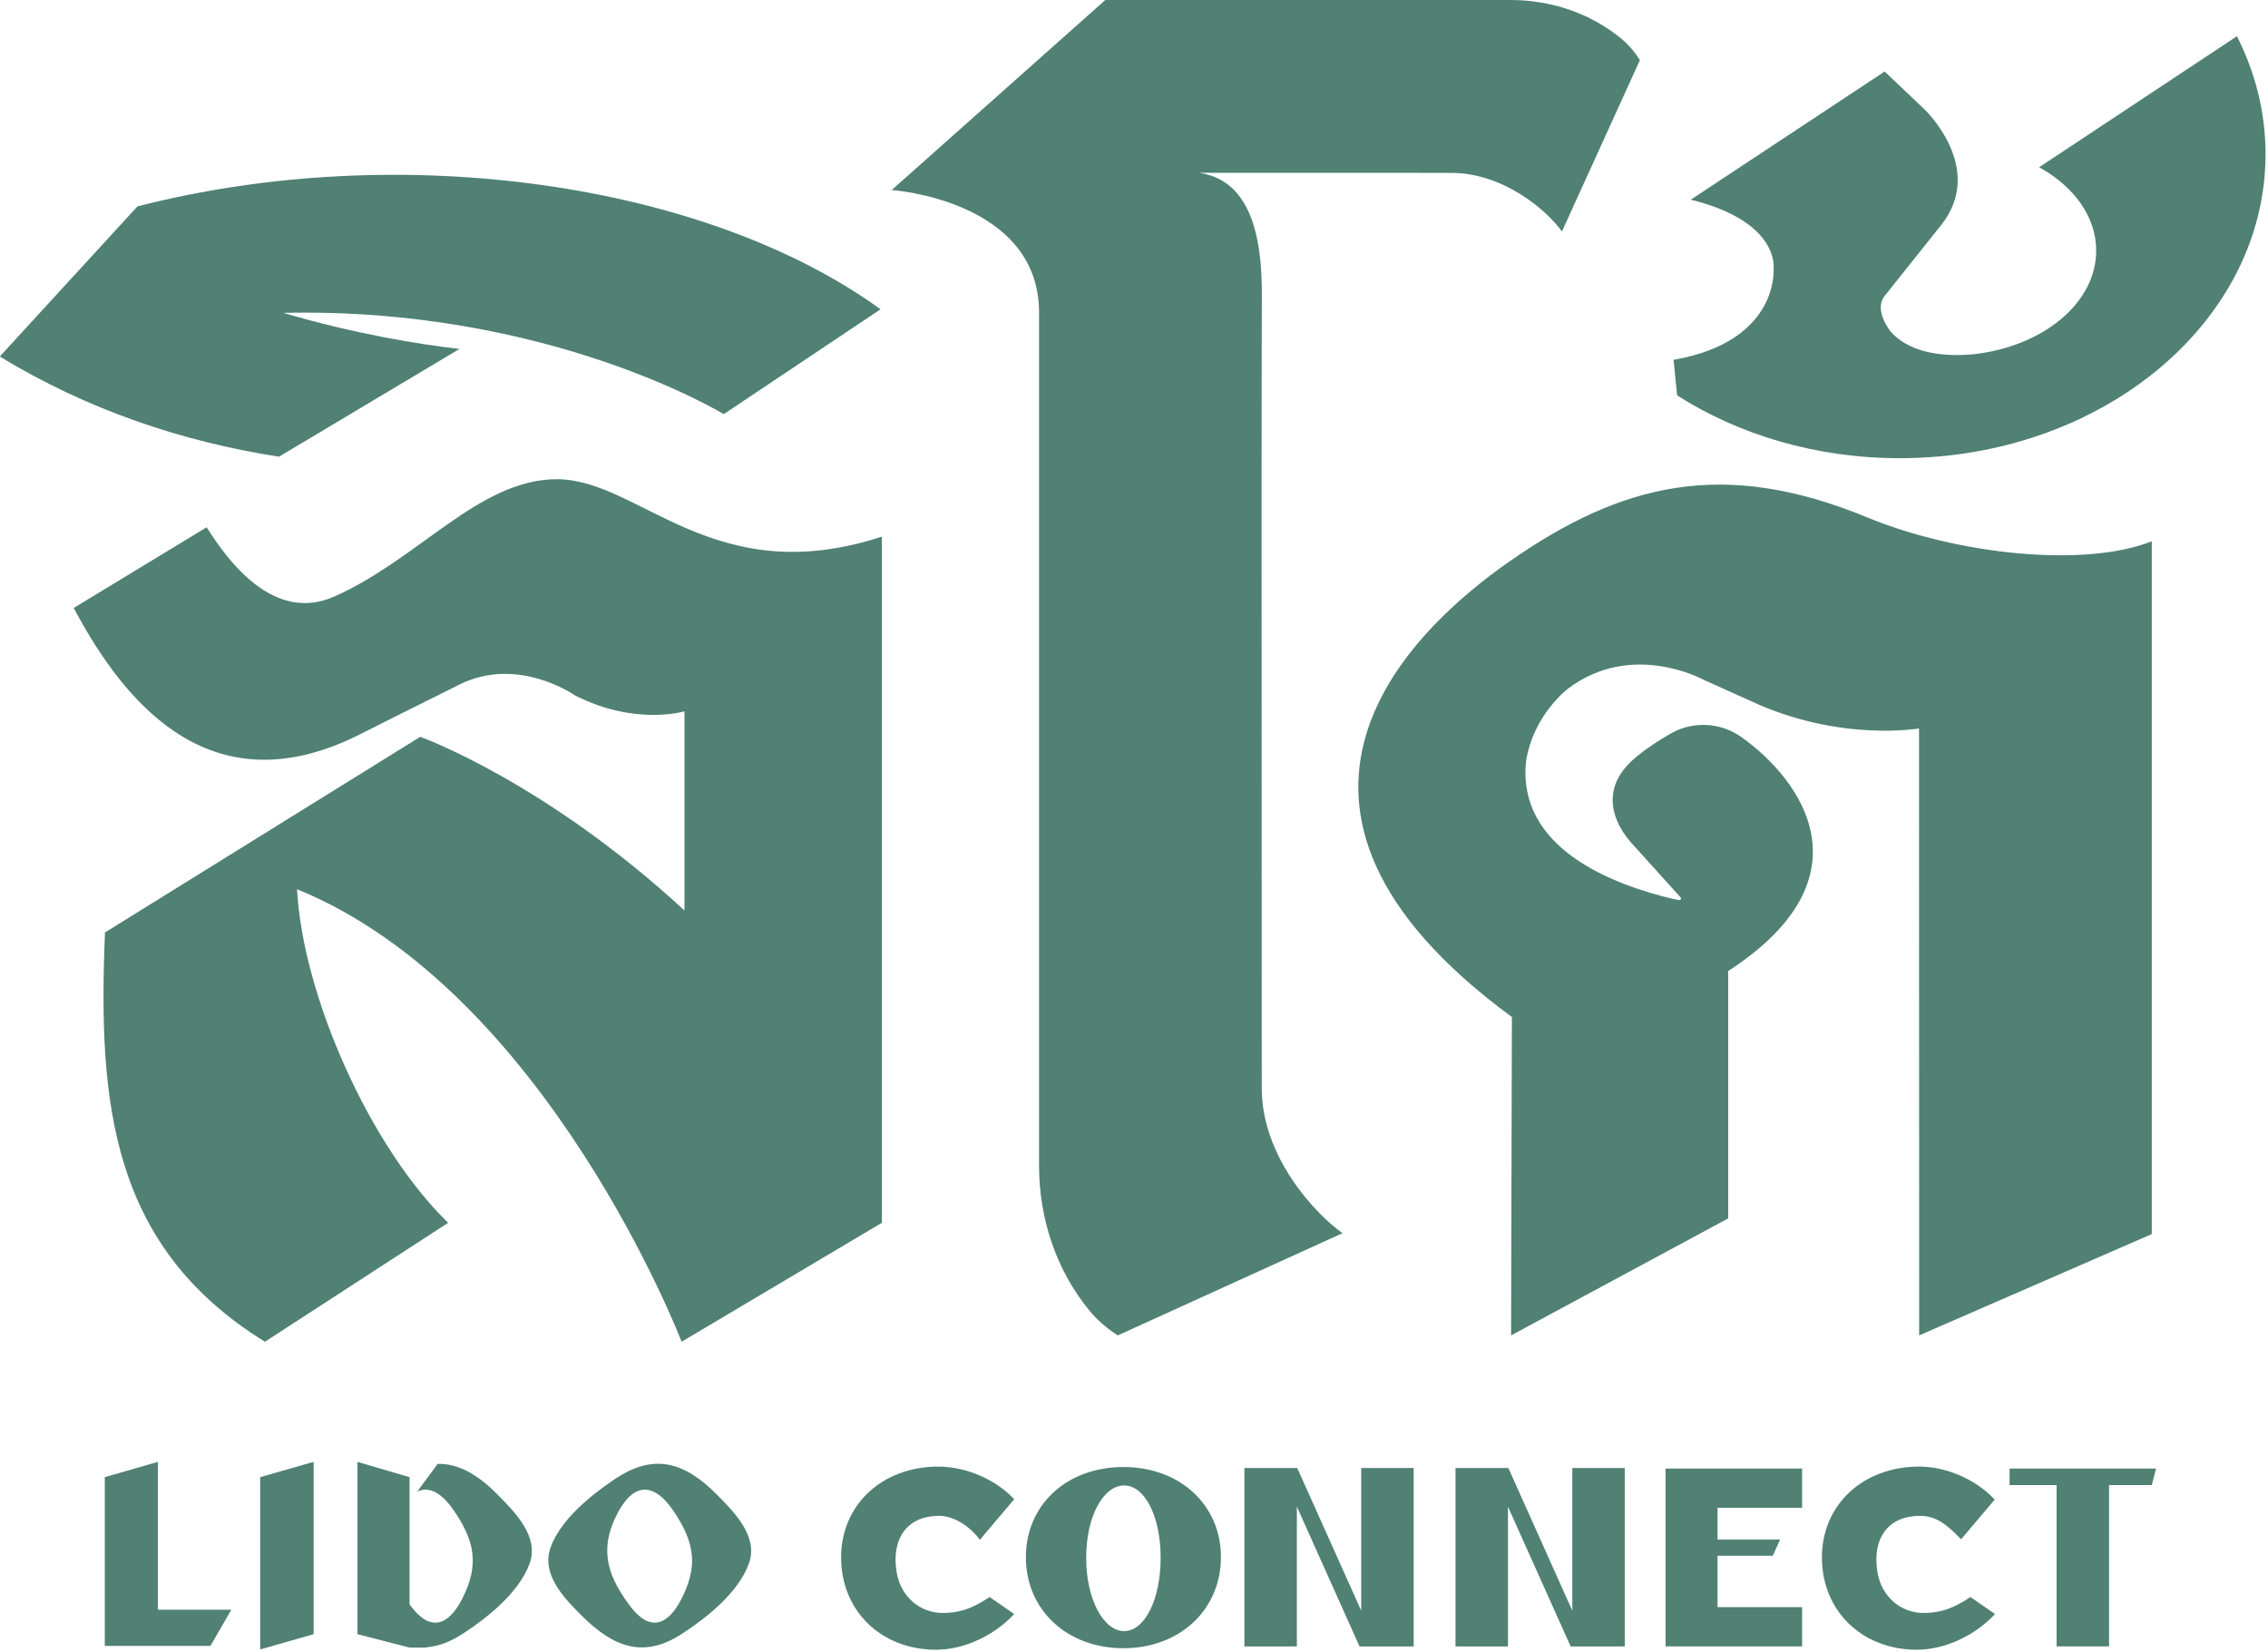
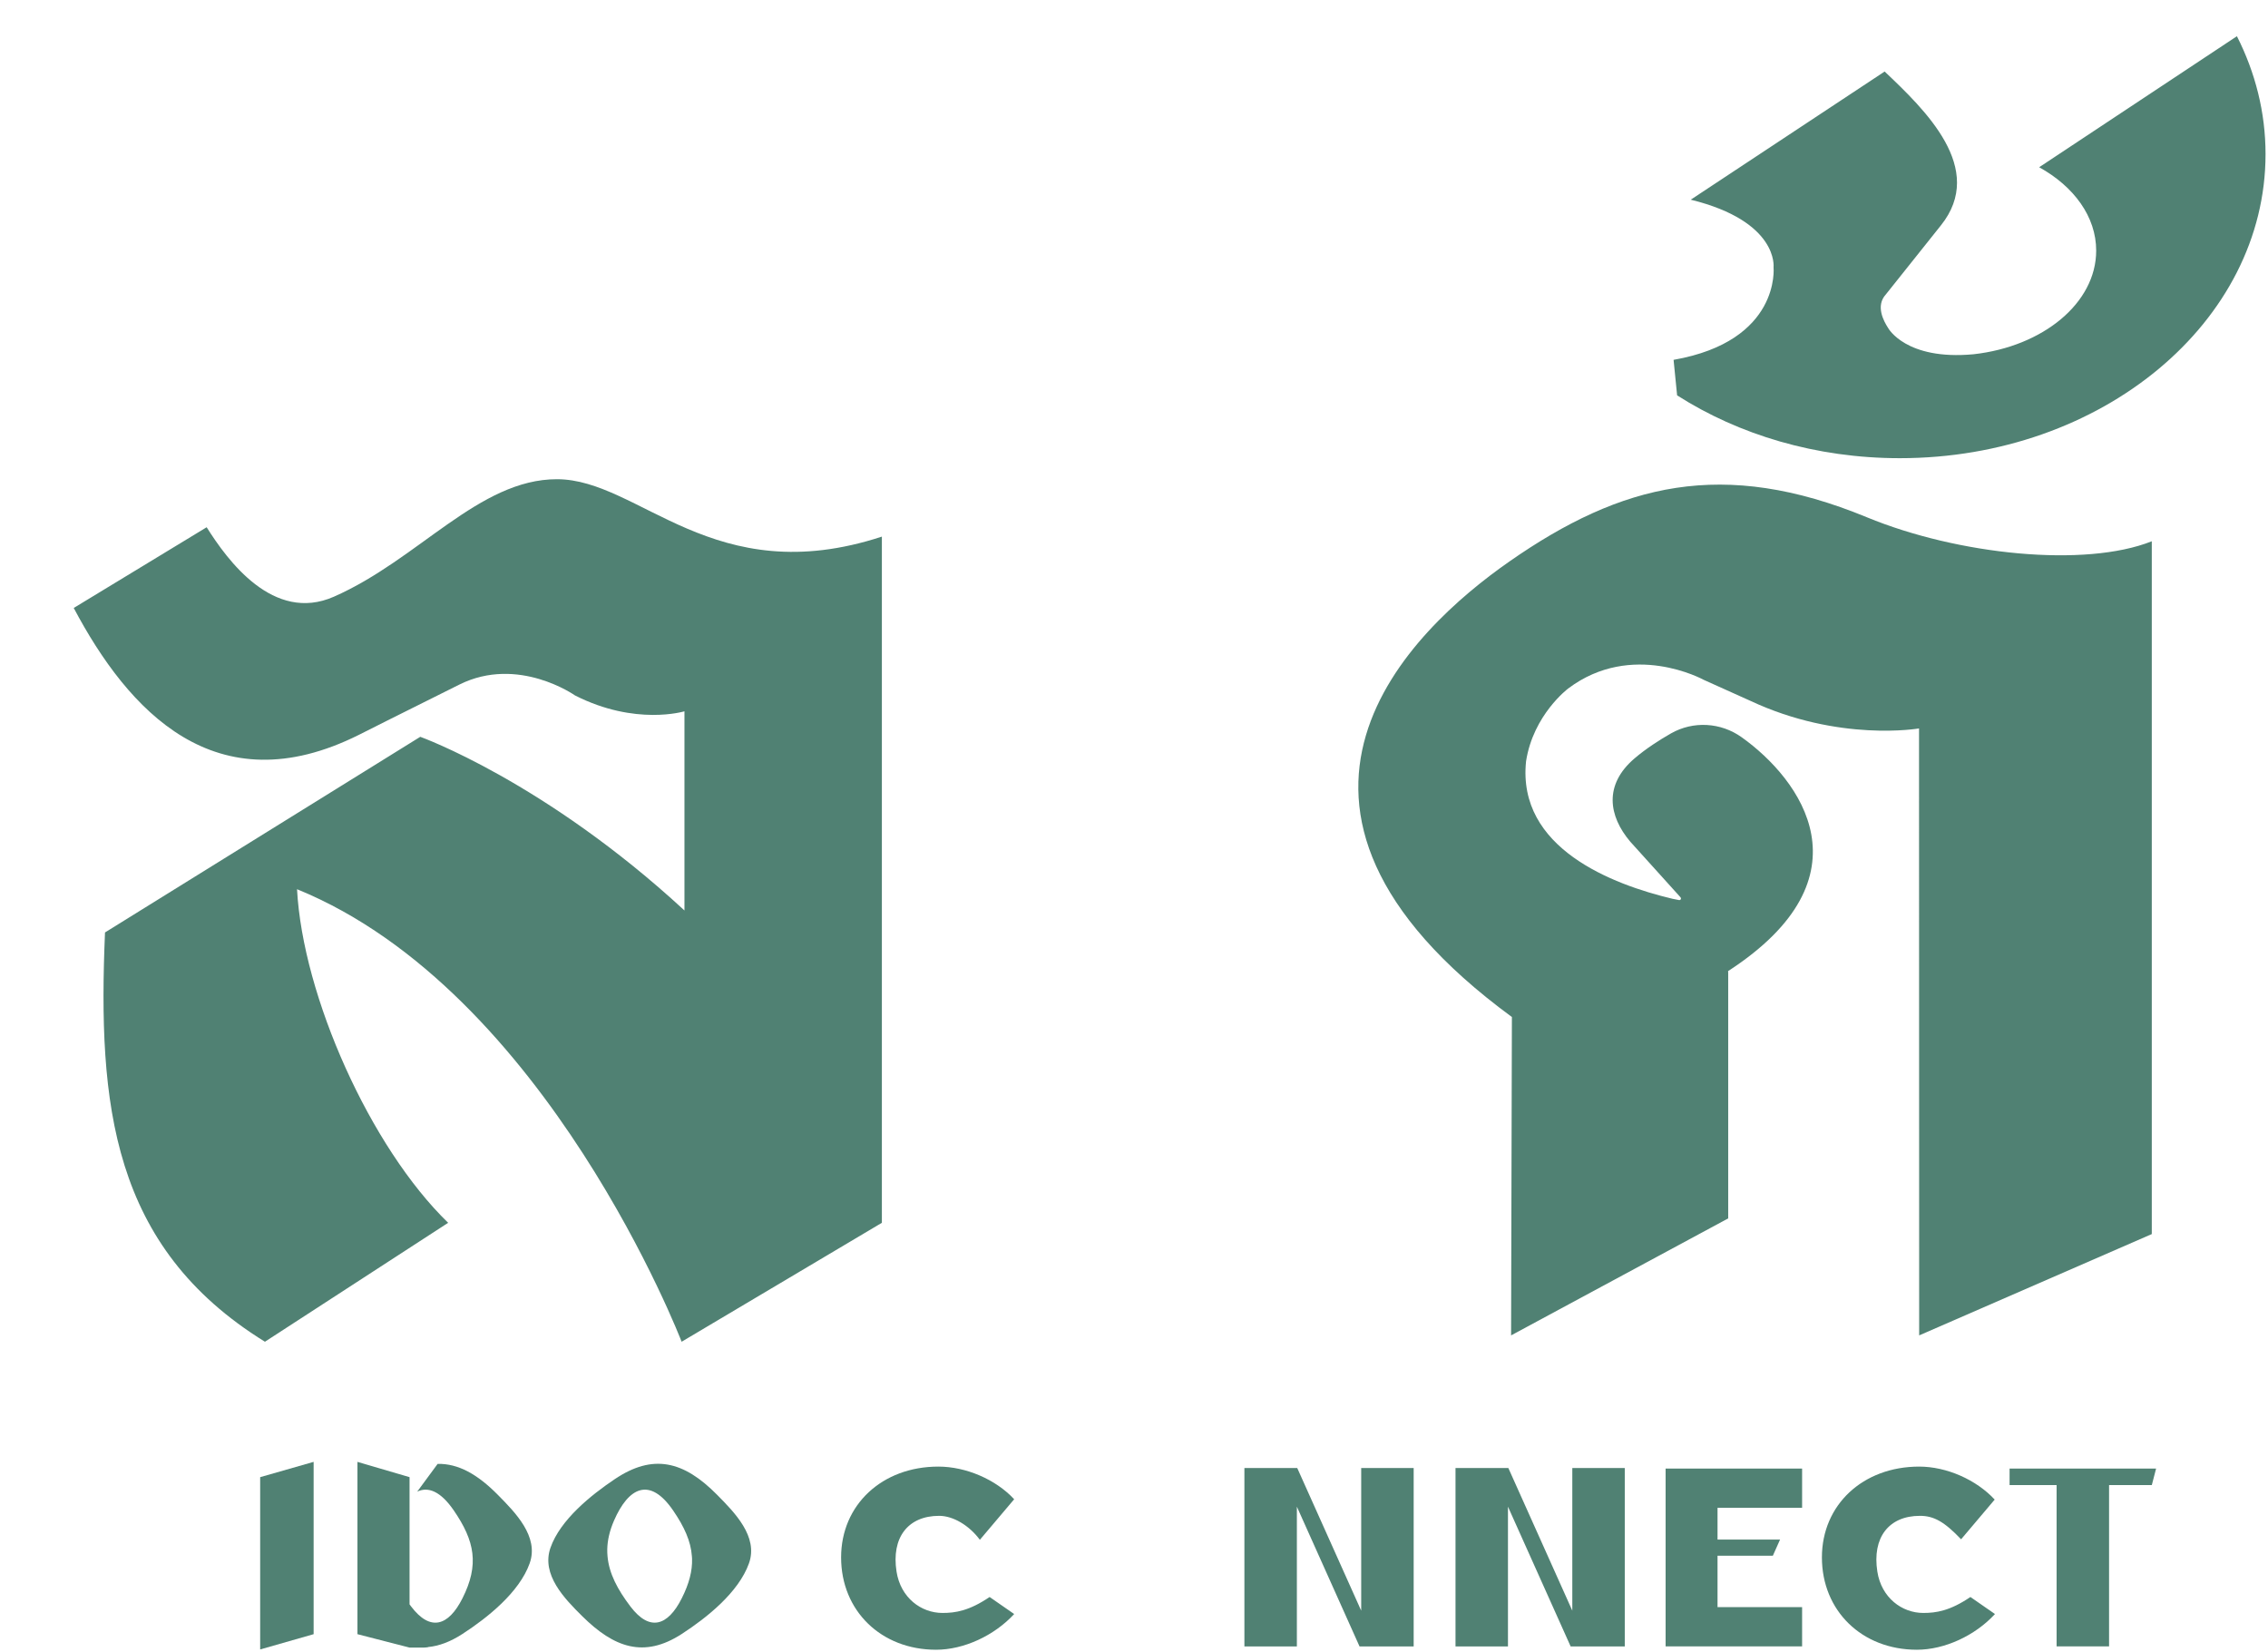
<svg xmlns="http://www.w3.org/2000/svg" width="508" height="370" viewBox="0 0 508 370" fill="none">
-   <path d="M232.735 70.028V261.089C232.735 272.892 236.544 284.493 244.051 293.6C245.759 295.669 247.884 297.513 250.378 299.111L300.703 276.216C294.579 271.875 282.615 259.124 282.615 243.723C282.615 215.085 282.544 92.757 282.595 85.96L282.635 65.539C282.635 44.905 275.53 39.837 268.646 38.701H313.834C318.555 38.715 322.463 38.725 325.062 38.725C336.814 38.725 346.54 47.183 349.852 51.853L367.32 13.46C366.1 11.559 364.695 9.937 363.115 8.635C356.167 2.908 347.318 0 338.314 0H247.576L199.732 42.563C199.732 42.563 232.735 44.789 232.735 70.028Z" fill="#508173" />
-   <path d="M62.484 102.298L102.913 78.159C93.869 77.116 79.812 74.872 63.448 70.078C122.907 68.738 162.104 92.766 162.104 92.766L197.224 69.28C158.627 41.251 90.403 30.947 30.792 46.227L0.013 79.784C0.064 79.771 0.112 79.758 0.161 79.744L0 79.89C19.503 91.732 40.661 98.902 62.484 102.298Z" fill="#508173" />
  <path d="M58.273 369.456L70.249 366.035V327.44L58.273 330.864V369.456Z" fill="#508173" />
-   <path d="M35.359 327.441L23.475 330.863V368.663H47.136L51.809 360.562H35.359V327.441Z" fill="#508173" />
-   <path d="M251.798 365.351C247.26 365.351 243.288 358.375 243.288 348.939C243.288 339.506 247.204 332.724 251.798 332.724C256.336 332.724 259.968 339.506 259.968 348.939C259.968 358.375 256.336 365.351 251.798 365.351ZM251.628 328.596C238.977 328.596 229.785 337.018 229.785 348.775C229.785 360.591 238.977 369.182 251.628 369.182C264.278 369.182 273.47 360.534 273.47 348.775C273.47 337.075 264.278 328.596 251.628 328.596Z" fill="#508173" />
  <path d="M304.89 328.813V360.771L290.561 328.813H290.481H286.597H278.729V368.775H290.481V337.475L304.515 368.775H304.89H308.478H316.642V328.813H304.89Z" fill="#508173" />
  <path d="M352.175 328.813V360.771L337.846 328.813H337.764H333.882H326.014V368.775H337.764V337.475L351.8 368.775H352.175H355.763H363.926V328.813H352.175Z" fill="#508173" />
  <path d="M403.645 337.738V328.94H373.073V332.507V337.738V359.978V368.774H384.703H403.645V359.978H384.703V348.459H397.096L398.712 344.839H384.703V337.738H403.645Z" fill="#508173" />
  <path d="M210.357 339.527C213.454 339.527 217.066 341.64 219.476 344.896L227.16 335.812C223.03 331.356 216.321 328.499 210.185 328.499C197.57 328.499 188.396 337.069 188.396 348.839C188.396 360.78 197.341 369.521 209.669 369.521C215.862 369.521 222.686 366.38 227.16 361.523L221.662 357.708C217.056 360.825 213.976 361.281 211.108 361.281C206.29 361.281 201.728 357.851 200.813 352.027C199.621 344.444 203.329 339.527 210.357 339.527Z" fill="#508173" />
  <path d="M430.045 339.527C433.141 339.527 435.498 340.832 439.258 344.783L446.783 335.888C442.654 331.431 436.009 328.499 429.873 328.499C417.257 328.499 408.082 337.069 408.082 348.839C408.082 360.78 417.027 369.521 429.357 369.521C435.55 369.521 442.373 366.38 446.846 361.523L441.349 357.708C436.742 360.825 433.662 361.281 430.794 361.281C425.978 361.281 421.414 357.851 420.499 352.027C419.307 344.444 423.017 339.527 430.045 339.527Z" fill="#508173" />
  <path d="M482.934 328.941H472.402H460.65H450.118V332.635H460.65V368.774H472.402V332.635H481.977L482.934 328.941Z" fill="#508173" />
  <path d="M111.519 334.835C106.955 330.209 102.631 327.797 98.026 327.89L93.448 334.11C95.915 332.923 98.713 334.039 101.651 338.33C106.338 345.174 107.39 350.467 103.572 358.026C103.799 357.578 103.938 357.301 104.018 357.142C103.826 357.525 103.344 358.477 103.139 358.883C103.219 358.723 103.355 358.455 103.572 358.026C100.42 364.266 96.359 365.47 92.086 359.833C91.963 359.671 91.85 359.513 91.733 359.353V330.863L80.064 327.441V366.034L91.733 369.037H94.923C95.223 369.037 95.547 368.991 95.871 368.953L95.878 368.919C98.308 368.687 100.848 367.759 103.575 365.991C109.158 362.371 116.308 356.691 118.638 350.167C120.78 344.166 115.394 338.762 111.519 334.835Z" fill="#508173" />
  <path d="M152.693 358.025C149.543 364.267 145.481 365.469 141.207 359.832C138.315 356.019 136.411 352.435 136.075 348.56C136.033 348.053 136.009 347.543 136.017 347.024C136.061 345.001 136.537 342.887 137.525 340.608C140.784 333.099 145.556 330.715 150.773 338.331C153.277 341.988 154.732 345.204 154.972 348.559C154.984 348.746 155.005 348.931 155.011 349.118C155.096 351.868 154.357 354.731 152.693 358.025ZM160.64 334.835C153.112 327.203 146.24 325.555 137.671 331.326C132.389 334.88 125.496 340.404 123.299 346.676C121.185 352.711 126.453 358.084 130.417 362.008C137.508 369.031 144.217 371.491 152.697 365.992C158.279 362.372 165.431 356.691 167.759 350.167C169.901 344.166 164.515 338.763 160.64 334.835Z" fill="#508173" />
  <path d="M80.376 164.602C48.277 180.636 28.727 159.232 16.515 136.177L46.288 118.097C50.908 125.445 61.205 139.632 74.796 133.649C93.845 125.262 107.267 107.337 124.737 107.337C143.263 107.337 159.759 132.572 197.528 120.196V273.892L152.673 300.532C152.673 300.532 122.501 221.974 66.531 199.172C67.811 223.141 82.952 256.998 100.381 273.892L59.341 300.532C24.904 279.236 21.908 247.217 23.52 208.857L94.135 165.036C94.135 165.036 121.988 175.021 153.309 203.934V159.322C153.309 159.322 142.372 162.665 128.793 155.769C128.793 155.769 116.073 146.789 102.921 153.322C89.769 159.854 80.376 164.602 80.376 164.602Z" fill="#508173" />
-   <path d="M501.037 8.112C505.153 16.236 507.449 25.152 507.449 34.52C507.449 72.135 470.77 102.628 425.526 102.628C406.758 102.628 389.464 97.38 375.65 88.555L374.858 80.601C398.912 76.376 397.252 59.876 397.252 59.876C397.252 59.876 398.47 49.591 378.704 44.728L422.134 16.021L431.117 24.555C431.117 24.555 444.982 37.737 434.712 50.511L422.405 65.945C420.064 68.5 421.888 71.892 422.922 73.476C422.922 73.476 426.87 80.763 442.044 79.348C457.602 77.616 469.516 67.883 469.516 56.136C469.516 48.52 464.509 41.751 456.745 37.459L501.037 8.112Z" fill="#508173" />
+   <path d="M501.037 8.112C505.153 16.236 507.449 25.152 507.449 34.52C507.449 72.135 470.77 102.628 425.526 102.628C406.758 102.628 389.464 97.38 375.65 88.555L374.858 80.601C398.912 76.376 397.252 59.876 397.252 59.876C397.252 59.876 398.47 49.591 378.704 44.728L422.134 16.021C431.117 24.555 444.982 37.737 434.712 50.511L422.405 65.945C420.064 68.5 421.888 71.892 422.922 73.476C422.922 73.476 426.87 80.763 442.044 79.348C457.602 77.616 469.516 67.883 469.516 56.136C469.516 48.52 464.509 41.751 456.745 37.459L501.037 8.112Z" fill="#508173" />
  <path d="M418.163 115.866C385.898 102.561 363.126 108.311 338.114 125.745C316.217 141.006 274.053 180.383 338.643 227.798L338.461 299.111L387.093 272.903V217.874L387.067 217.518C419.583 196.407 403.246 174.503 390.107 165.133C385.426 161.793 379.267 161.438 374.269 164.278C371.742 165.713 368.669 167.682 366.083 169.898C359.217 175.782 360.271 182.755 365.154 188.521L376.417 200.993C376.417 200.993 376.754 201.466 376.166 201.621L374.587 201.31C361.173 198.11 339.77 190.007 341.817 170.509C343.435 160.074 351.242 154.223 351.242 154.223C365.562 143.426 381.547 152.247 381.547 152.247L392.074 156.985C411.935 166.287 429.835 163.159 429.835 163.159L429.867 299.111L481.969 276.419V121.238C467.023 127.19 438.59 124.289 418.163 115.866Z" fill="#508173" />
</svg>